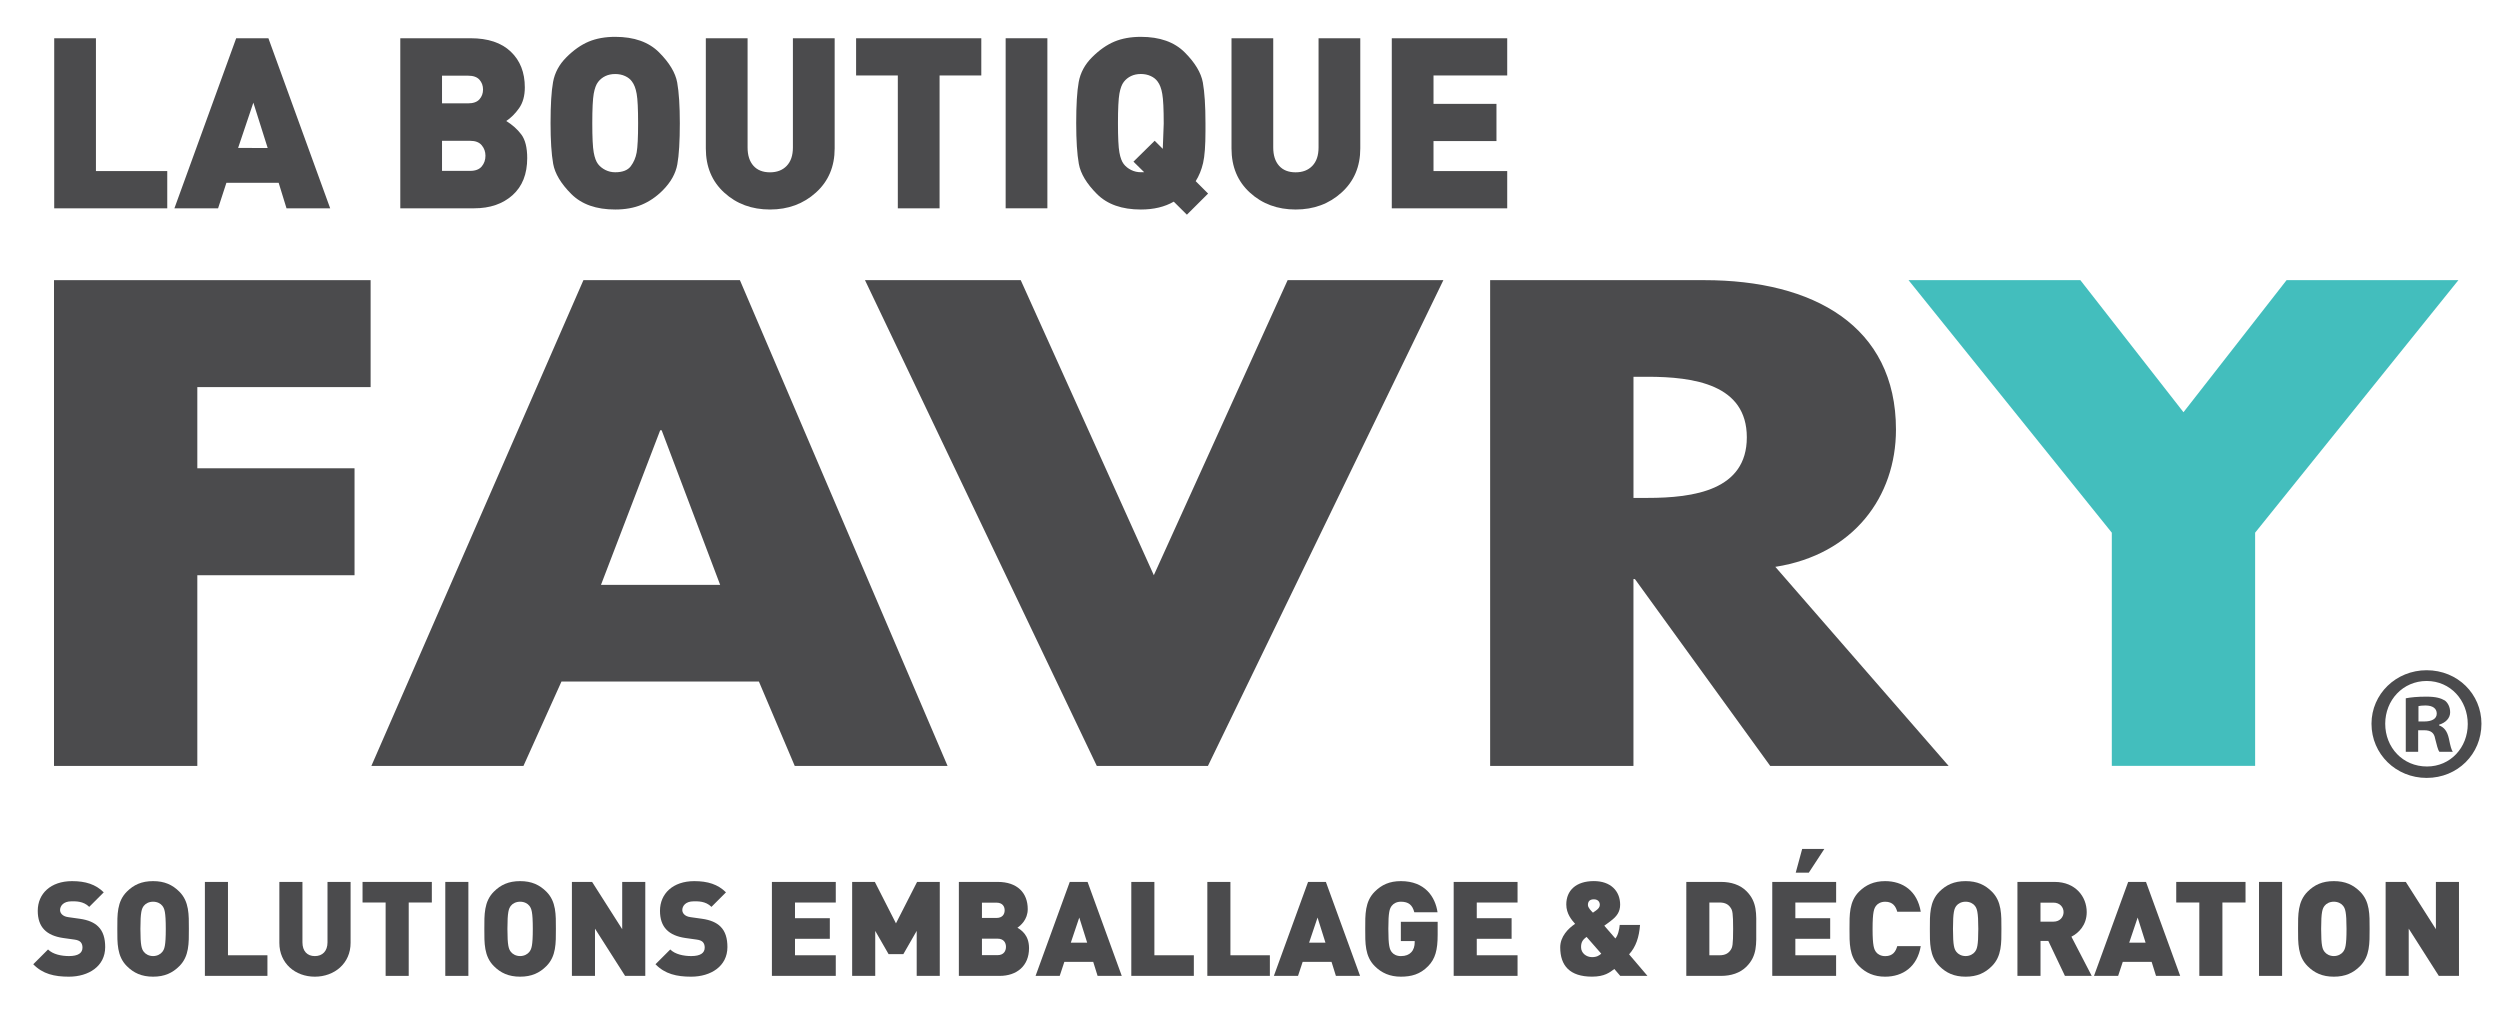
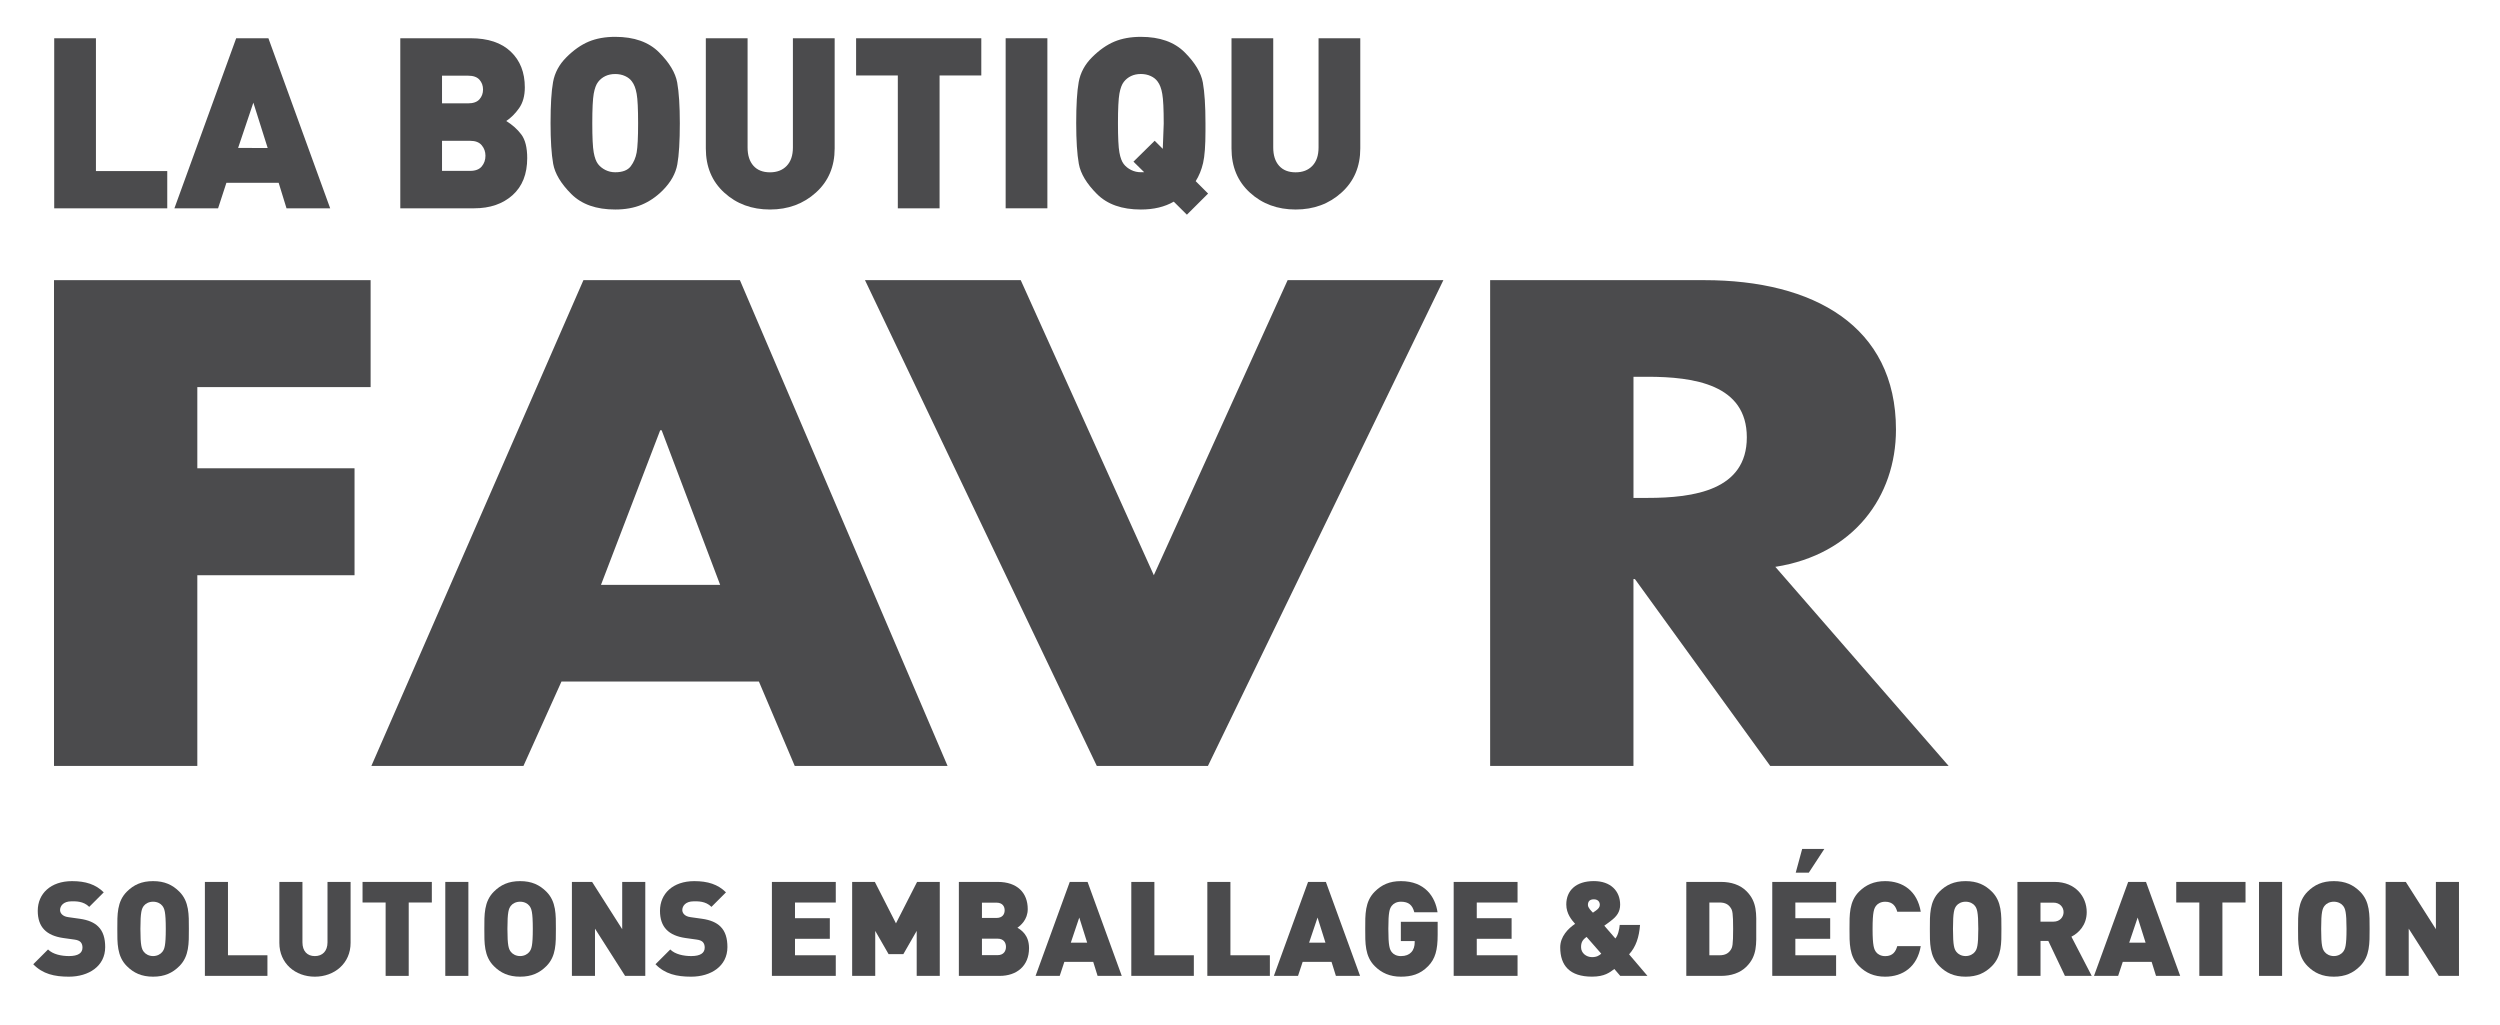
<svg xmlns="http://www.w3.org/2000/svg" version="1.1" id="Calque_1" x="0px" y="0px" viewBox="0 0 849 348" style="enable-background:new 0 0 849 348;" xml:space="preserve">
  <style type="text/css">
	.st0{fill:#4B4B4D;}
	.st1{fill:#43BEBD;}
</style>
  <g>
    <g>
      <path class="st0" d="M23.39,331.68c-4.89,0-8.87-0.9-12.1-4.22l5.02-5.02c1.66,1.66,4.57,2.24,7.13,2.24    c3.09,0,4.57-1.03,4.57-2.87c0-0.76-0.18-1.39-0.63-1.88c-0.4-0.41-1.07-0.72-2.1-0.85l-3.85-0.54c-2.82-0.41-4.98-1.34-6.41-2.83    c-1.48-1.52-2.2-3.67-2.2-6.4c0-5.83,4.39-10.08,11.65-10.08c4.57,0,8.02,1.08,10.76,3.81l-4.93,4.93    c-2.02-2.02-4.66-1.88-6.05-1.88c-2.73,0-3.85,1.57-3.85,2.96c0,0.4,0.13,0.98,0.63,1.47c0.4,0.41,1.08,0.81,2.2,0.95l3.85,0.54    c2.87,0.4,4.93,1.3,6.27,2.64c1.7,1.66,2.37,4.03,2.37,6.99C35.72,328.13,30.11,331.68,23.39,331.68z" />
    </g>
    <g>
      <path class="st0" d="M60.91,328.09c-2.33,2.33-5.02,3.59-8.92,3.59s-6.59-1.26-8.92-3.59c-3.36-3.36-3.23-7.84-3.23-12.64    c0-4.79-0.14-9.27,3.23-12.64c2.33-2.33,5.02-3.58,8.92-3.58s6.59,1.26,8.92,3.58c3.36,3.36,3.23,7.84,3.23,12.64    C64.14,320.25,64.28,324.73,60.91,328.09z M55.13,307.61c-0.58-0.76-1.71-1.39-3.14-1.39c-1.43,0-2.55,0.63-3.14,1.39    c-0.72,0.94-1.17,2.01-1.17,7.84c0,5.83,0.45,6.86,1.17,7.8c0.58,0.76,1.71,1.43,3.14,1.43c1.43,0,2.56-0.67,3.14-1.43    c0.72-0.94,1.17-1.97,1.17-7.8C56.3,309.62,55.85,308.55,55.13,307.61z" />
    </g>
    <g>
      <path class="st0" d="M69.58,331.41V299.5h7.84v24.91h13.4v6.99H69.58z" />
    </g>
    <g>
      <path class="st0" d="M106.92,331.68c-6.63,0-12.05-4.49-12.05-11.47V299.5h7.84v20.53c0,2.96,1.61,4.66,4.21,4.66    c2.6,0,4.3-1.7,4.3-4.66V299.5h7.84v20.71C119.06,327.19,113.55,331.68,106.92,331.68z" />
    </g>
    <g>
      <path class="st0" d="M138.8,306.49v24.92h-7.84v-24.92h-7.84v-6.99h23.53v6.99H138.8z" />
    </g>
    <g>
      <path class="st0" d="M151.22,331.41V299.5h7.84v31.91H151.22z" />
    </g>
    <g>
      <path class="st0" d="M185.55,328.09c-2.33,2.33-5.02,3.59-8.92,3.59c-3.9,0-6.59-1.26-8.92-3.59c-3.36-3.36-3.23-7.84-3.23-12.64    c0-4.79-0.14-9.27,3.23-12.64c2.33-2.33,5.02-3.58,8.92-3.58c3.9,0,6.59,1.26,8.92,3.58c3.36,3.36,3.23,7.84,3.23,12.64    C188.78,320.25,188.91,324.73,185.55,328.09z M179.77,307.61c-0.58-0.76-1.71-1.39-3.14-1.39c-1.43,0-2.56,0.63-3.14,1.39    c-0.72,0.94-1.17,2.01-1.17,7.84c0,5.83,0.45,6.86,1.17,7.8c0.58,0.76,1.71,1.43,3.14,1.43c1.43,0,2.56-0.67,3.14-1.43    c0.72-0.94,1.17-1.97,1.17-7.8C180.94,309.62,180.49,308.55,179.77,307.61z" />
    </g>
    <g>
      <path class="st0" d="M212.28,331.41l-10.22-16.04v16.04h-7.84V299.5h6.86l10.22,16.05V299.5h7.84v31.91H212.28z" />
    </g>
    <g>
      <path class="st0" d="M234.7,331.68c-4.89,0-8.87-0.9-12.1-4.22l5.02-5.02c1.66,1.66,4.57,2.24,7.13,2.24    c3.09,0,4.57-1.03,4.57-2.87c0-0.76-0.18-1.39-0.63-1.88c-0.4-0.41-1.07-0.72-2.1-0.85l-3.85-0.54c-2.82-0.41-4.98-1.34-6.41-2.83    c-1.48-1.52-2.2-3.67-2.2-6.4c0-5.83,4.39-10.08,11.65-10.08c4.57,0,8.02,1.08,10.76,3.81l-4.93,4.93    c-2.02-2.02-4.66-1.88-6.05-1.88c-2.73,0-3.85,1.57-3.85,2.96c0,0.4,0.13,0.98,0.63,1.47c0.4,0.41,1.08,0.81,2.2,0.95l3.85,0.54    c2.87,0.4,4.93,1.3,6.27,2.64c1.7,1.66,2.37,4.03,2.37,6.99C247.02,328.13,241.42,331.68,234.7,331.68z" />
    </g>
    <g>
      <path class="st0" d="M262.14,331.41V299.5h21.69v6.99h-13.85v5.33h11.83v6.99h-11.83v5.6h13.85v6.99H262.14z" />
    </g>
    <g>
      <path class="st0" d="M311.31,331.41v-15.28l-4.53,7.89h-5.02l-4.53-7.89v15.28h-7.84V299.5h7.71l7.17,14.07l7.17-14.07h7.71v31.91    H311.31z" />
    </g>
    <g>
      <path class="st0" d="M339.52,331.41h-13.89V299.5h13.22c6.63,0,10.17,3.72,10.17,9.23c0,3.63-2.51,5.64-3.5,6.32    c1.3,0.81,3.94,2.47,3.94,6.94C349.47,328.09,345.21,331.41,339.52,331.41z M338.36,306.54h-4.89v5.2h4.89    c2.15,0,2.82-1.35,2.82-2.6C341.18,307.88,340.51,306.54,338.36,306.54z M338.76,318.77h-5.29v5.6h5.29    c2.15,0,2.87-1.48,2.87-2.82C341.63,320.2,340.91,318.77,338.76,318.77z" />
    </g>
    <g>
      <path class="st0" d="M372.74,331.41l-1.48-4.75h-9.81l-1.57,4.75h-8.2l11.61-31.91h6.05l11.61,31.91H372.74z M366.52,311.6    l-2.87,8.52h5.55L366.52,311.6z" />
    </g>
    <g>
      <path class="st0" d="M384.19,331.41V299.5h7.84v24.91h13.4v6.99H384.19z" />
    </g>
    <g>
      <path class="st0" d="M410.01,331.41V299.5h7.84v24.91h13.4v6.99H410.01z" />
    </g>
    <g>
      <path class="st0" d="M453.67,331.41l-1.48-4.75h-9.81l-1.57,4.75h-8.2l11.61-31.91h6.05l11.61,31.91H453.67z M447.44,311.6    l-2.87,8.52h5.55L447.44,311.6z" />
    </g>
    <g>
      <path class="st0" d="M485.01,328.09c-2.73,2.82-5.78,3.59-9.28,3.59c-3.72,0-6.55-1.26-8.87-3.59c-3.36-3.36-3.23-7.84-3.23-12.64    c0-4.79-0.14-9.27,3.23-12.64c2.33-2.33,5.02-3.58,8.87-3.58c8.2,0,11.69,5.33,12.46,10.58h-7.89c-0.63-2.42-1.88-3.59-4.57-3.59    c-1.44,0-2.51,0.63-3.09,1.39c-0.71,0.94-1.16,2.01-1.16,7.84c0,5.83,0.45,6.95,1.16,7.89c0.58,0.76,1.66,1.35,3.09,1.35    c1.66,0,2.78-0.5,3.49-1.26c0.9-0.9,1.21-2.19,1.21-3.4v-0.45h-4.7v-6.54h12.5v4.44C488.23,322.62,487.42,325.62,485.01,328.09z" />
    </g>
    <g>
      <path class="st0" d="M493.67,331.41V299.5h21.69v6.99h-13.85v5.33h11.83v6.99h-11.83v5.6h13.85v6.99H493.67z" />
    </g>
    <g>
      <path class="st0" d="M550.24,331.41l-2.01-2.34c-1.57,1.17-3.32,2.6-7.58,2.6c-7.53,0-10.8-3.72-10.8-9.95    c0-3.67,2.69-6.4,5.06-7.98c-1.12-1.26-3-3.4-3-6.59c0-4.7,3.27-7.93,9.37-7.93c5.65,0,8.92,3.32,8.92,8.02    c0,2.42-1.16,3.99-3.14,5.47c0,0-1.43,1.12-2.24,1.66l3.76,4.34c0.9-1.03,1.35-3.09,1.48-4.61h6.9c-0.32,4.17-1.39,7.44-3.72,9.99    l6.23,7.31H550.24z M538.81,318.18c-1.48,1.03-1.88,1.97-1.88,3.5c0,1.97,1.75,3.36,3.72,3.36c1.61,0,2.42-0.54,3.14-1.17    L538.81,318.18z M541.28,305.41c-1.52,0-2.02,0.81-2.02,1.93c0,0.94,1.17,2.06,1.7,2.6c0.4-0.27,1.08-0.76,1.08-0.76    c0.76-0.54,1.26-1.17,1.26-1.88C543.3,306.22,542.62,305.41,541.28,305.41z" />
    </g>
    <g>
      <path class="st0" d="M593.1,328.27c-2.19,2.19-5.29,3.14-8.6,3.14h-11.83V299.5h11.83c3.32,0,6.41,0.94,8.6,3.14    c3.72,3.72,3.32,7.8,3.32,12.81C596.42,320.47,596.82,324.55,593.1,328.27z M587.72,308.28c-0.71-1.08-1.79-1.79-3.77-1.79h-3.45    v17.92h3.45c1.97,0,3.05-0.71,3.77-1.79c0.63-0.9,0.85-1.75,0.85-7.17C588.57,310.08,588.35,309.18,587.72,308.28z" />
    </g>
    <g>
      <path class="st0" d="M601.86,331.41V299.5h21.69v6.99H609.7v5.33h11.83v6.99H609.7v5.6h13.84v6.99H601.86z M614.27,296.36h-4.44    l2.19-8.07h7.53L614.27,296.36z" />
    </g>
    <g>
      <path class="st0" d="M640.19,331.68c-3.72,0-6.54-1.26-8.87-3.59c-3.36-3.36-3.23-7.84-3.23-12.64c0-4.79-0.13-9.27,3.23-12.64    c2.33-2.33,5.15-3.58,8.87-3.58c6.05,0,10.93,3.36,12.1,10.4h-7.98c-0.49-1.79-1.48-3.4-4.08-3.4c-1.43,0-2.51,0.58-3.09,1.34    c-0.72,0.94-1.21,2.06-1.21,7.89c0,5.83,0.5,6.95,1.21,7.89c0.58,0.76,1.66,1.35,3.09,1.35c2.6,0,3.58-1.61,4.08-3.4h7.98    C651.12,328.31,646.23,331.68,640.19,331.68z" />
    </g>
    <g>
      <path class="st0" d="M676.45,328.09c-2.33,2.33-5.02,3.59-8.92,3.59c-3.9,0-6.59-1.26-8.92-3.59c-3.36-3.36-3.23-7.84-3.23-12.64    c0-4.79-0.13-9.27,3.23-12.64c2.33-2.33,5.02-3.58,8.92-3.58c3.9,0,6.59,1.26,8.92,3.58c3.36,3.36,3.23,7.84,3.23,12.64    C679.68,320.25,679.81,324.73,676.45,328.09z M670.67,307.61c-0.58-0.76-1.7-1.39-3.14-1.39c-1.44,0-2.56,0.63-3.14,1.39    c-0.71,0.94-1.16,2.01-1.16,7.84c0,5.83,0.45,6.86,1.16,7.8c0.58,0.76,1.7,1.43,3.14,1.43c1.43,0,2.56-0.67,3.14-1.43    c0.72-0.94,1.16-1.97,1.16-7.8C671.83,309.62,671.38,308.55,670.67,307.61z" />
    </g>
    <g>
      <path class="st0" d="M701.25,331.41l-5.65-11.88h-2.64v11.88h-7.84V299.5h12.64c7.08,0,10.89,5.02,10.89,10.26    c0,4.35-2.69,7.08-5.2,8.34l6.9,13.31H701.25z M697.39,306.54h-4.44v6.45h4.44c2.15,0,3.4-1.57,3.4-3.22    C700.8,308.1,699.54,306.54,697.39,306.54z" />
    </g>
    <g>
      <path class="st0" d="M732.18,331.41l-1.48-4.75h-9.81l-1.57,4.75h-8.2l11.61-31.91h6.05l11.61,31.91H732.18z M725.95,311.6    l-2.87,8.52h5.56L725.95,311.6z" />
    </g>
    <g>
      <path class="st0" d="M754.73,306.49v24.92h-7.84v-24.92h-7.84v-6.99h23.53v6.99H754.73z" />
    </g>
    <g>
      <path class="st0" d="M767.16,331.41V299.5H775v31.91H767.16z" />
    </g>
    <g>
      <path class="st0" d="M801.49,328.09c-2.33,2.33-5.02,3.59-8.92,3.59s-6.59-1.26-8.92-3.59c-3.36-3.36-3.23-7.84-3.23-12.64    c0-4.79-0.13-9.27,3.23-12.64c2.33-2.33,5.02-3.58,8.92-3.58s6.59,1.26,8.92,3.58c3.36,3.36,3.23,7.84,3.23,12.64    C804.72,320.25,804.85,324.73,801.49,328.09z M795.71,307.61c-0.58-0.76-1.71-1.39-3.14-1.39c-1.43,0-2.56,0.63-3.14,1.39    c-0.72,0.94-1.17,2.01-1.17,7.84c0,5.83,0.45,6.86,1.17,7.8c0.58,0.76,1.71,1.43,3.14,1.43c1.43,0,2.56-0.67,3.14-1.43    c0.71-0.94,1.17-1.97,1.17-7.8C796.88,309.62,796.43,308.55,795.71,307.61z" />
    </g>
    <g>
      <path class="st0" d="M828.22,331.41L818,315.36v16.04h-7.84V299.5h6.85l10.22,16.05V299.5h7.84v31.91H828.22z" />
    </g>
  </g>
  <g>
    <g>
-       <path class="st0" d="M842.7,245.78c0,10.3-8.09,18.4-18.61,18.4c-10.42,0-18.73-8.09-18.73-18.4c0-10.08,8.31-18.17,18.73-18.17    C834.62,227.61,842.7,235.7,842.7,245.78z M810.02,245.78c0,8.09,5.98,14.52,14.18,14.52c7.98,0,13.85-6.43,13.85-14.41    c0-8.09-5.88-14.63-13.96-14.63C816,231.26,810.02,237.8,810.02,245.78z M821.21,255.31H817v-18.17c1.66-0.33,3.99-0.56,6.98-0.56    c3.43,0,4.99,0.56,6.32,1.33c1,0.78,1.77,2.22,1.77,3.99c0,2-1.55,3.55-3.77,4.21v0.22c1.77,0.67,2.77,2,3.33,4.43    c0.55,2.77,0.89,3.88,1.33,4.54h-4.54c-0.55-0.67-0.89-2.33-1.44-4.43c-0.33-2-1.44-2.88-3.77-2.88h-2V255.31z M821.32,245.01    h1.99c2.33,0,4.21-0.78,4.21-2.66c0-1.66-1.22-2.77-3.88-2.77c-1.11,0-1.88,0.11-2.33,0.22V245.01z" />
-     </g>
+       </g>
  </g>
  <g>
    <g>
      <path class="st0" d="M67.01,131.46v27.57h53.39v36.32H67.01v64.76H18.34V95.14h107.52v36.32H67.01z" />
    </g>
    <g>
      <path class="st0" d="M190.68,231.44l-12.91,28.66h-51.65l72.01-164.96h53.14l70.52,164.96h-51.9l-12.17-28.66H190.68z     M224.7,146.12h-0.5l-20.11,52.51h40.48L224.7,146.12z" />
    </g>
    <g>
      <path class="st0" d="M391.84,195.34l45.44-100.2h52.89L410.22,260.1h-37.75L293.75,95.14h52.89L391.84,195.34z" />
    </g>
    <g>
      <path class="st0" d="M661.75,260.1h-60.59l-45.94-63.45h-0.5v63.45h-48.67V95.14h72.76c37,0,65.06,15.53,65.06,50.76    c0,22.75-14.4,42.44-40.97,46.6L661.75,260.1z M554.73,169.09h4.72c15.89,0,33.77-2.63,33.77-20.57    c0-17.94-17.88-20.57-33.77-20.57h-4.72V169.09z" />
    </g>
    <g>
-       <path class="st1" d="M648.14,95.14h58.35l35.02,44.85l35.01-44.85h58.35l-69.03,85.76v79.2h-48.67v-79.2L648.14,95.14z" />
-     </g>
+       </g>
  </g>
  <g>
    <path class="st0" d="M18.41,70.74V12.99h14.17V58.1H56.8v12.64H18.41z" />
    <path class="st0" d="M97.3,70.74l-2.67-8.67H76.89l-2.83,8.67H59.23l20.98-57.75h10.94l20.98,57.75H97.3z M86.04,34.86l-5.18,15.39   H90.9L86.04,34.86z" />
    <path class="st0" d="M161.05,70.74h-25.11V12.99h23.9c5.89,0,10.42,1.51,13.61,4.54c3.19,3.02,4.78,7.08,4.78,12.15   c0,2.86-0.65,5.21-1.94,7.05c-1.3,1.84-2.75,3.29-4.37,4.37c2.05,1.25,3.75,2.76,5.1,4.55c1.35,1.79,2.02,4.47,2.02,8.04   c0,5.42-1.66,9.61-4.98,12.59C170.73,69.25,166.4,70.74,161.05,70.74z M158.94,25.7h-8.83v9.4h8.83c1.78,0,3.08-0.46,3.89-1.38   c0.81-0.92,1.21-2.02,1.21-3.32c0-1.3-0.4-2.4-1.21-3.32C162.02,26.16,160.73,25.7,158.94,25.7z M159.67,47.82h-9.56v10.21h9.56   c1.78,0,3.09-0.5,3.93-1.51c0.84-1.01,1.26-2.22,1.26-3.63c0-1.36-0.42-2.54-1.26-3.55C162.76,48.32,161.45,47.82,159.67,47.82z" />
    <path class="st0" d="M225.04,64.67c-2.16,2.16-4.54,3.78-7.13,4.86c-2.59,1.08-5.59,1.62-8.99,1.62c-6.43,0-11.39-1.75-14.9-5.26   c-3.51-3.51-5.56-6.93-6.16-10.25c-0.59-3.32-0.89-7.92-0.89-13.81c0-6.16,0.28-10.81,0.85-13.97c0.57-3.16,2.08-5.97,4.54-8.42   c2.46-2.46,4.98-4.22,7.57-5.31c2.59-1.08,5.59-1.62,8.99-1.62c6.43,0,11.39,1.76,14.9,5.27c3.51,3.51,5.56,6.93,6.16,10.25   c0.59,3.32,0.89,7.93,0.89,13.81c0,6.16-0.28,10.81-0.85,13.97C229.45,58.95,227.79,61.91,225.04,64.67z M214.59,27.65   c-0.54-0.76-1.31-1.36-2.31-1.82c-1-0.46-2.12-0.69-3.36-0.69c-1.24,0-2.35,0.23-3.32,0.69c-0.97,0.46-1.8,1.12-2.47,1.98   c-0.68,0.86-1.17,2.2-1.5,4.01c-0.32,1.81-0.49,5.14-0.49,10s0.16,8.18,0.49,9.96c0.32,1.78,0.81,3.09,1.46,3.93   c0.65,0.84,1.48,1.51,2.51,2.02c1.02,0.51,2.13,0.77,3.32,0.77c2.48,0,4.24-0.67,5.27-2.02c1.02-1.35,1.7-2.92,2.02-4.7   c0.32-1.78,0.49-5.1,0.49-9.96c0-4.81-0.16-8.13-0.49-9.96C215.89,30.02,215.35,28.62,214.59,27.65z" />
    <path class="st0" d="M261.49,71.15c-6.16,0-11.33-1.9-15.51-5.71c-4.19-3.81-6.28-8.81-6.28-15.03V12.99h14.18v37.1   c0,2.65,0.66,4.71,1.98,6.2c1.32,1.49,3.2,2.23,5.63,2.23c2.38,0,4.27-0.73,5.67-2.19c1.4-1.46,2.11-3.54,2.11-6.24v-37.1h14.18   v37.42c0,6.16-2.12,11.15-6.36,14.98C272.84,69.23,267.65,71.15,261.49,71.15z" />
    <path class="st0" d="M319.08,25.62v45.12H304.9V25.62h-14.17V12.99h42.52v12.64H319.08z" />
    <path class="st0" d="M341.52,70.74V12.99h14.17v57.75H341.52z" />
    <path class="st0" d="M403.07,72.91l-4.46-4.43c-3.08,1.78-6.8,2.67-11.18,2.67c-6.43,0-11.39-1.75-14.9-5.26   c-3.51-3.51-5.56-6.93-6.16-10.25c-0.59-3.32-0.89-7.92-0.89-13.81c0-6.16,0.28-10.81,0.85-13.97c0.57-3.16,2.08-5.97,4.54-8.42   c2.46-2.46,4.98-4.22,7.57-5.31c2.59-1.08,5.59-1.62,8.99-1.62c6.43,0,11.39,1.76,14.9,5.27c3.51,3.51,5.56,6.93,6.16,10.25   c0.59,3.32,0.89,7.93,0.89,13.81v2.67c0,4.91-0.27,8.53-0.81,10.85c-0.54,2.32-1.38,4.37-2.51,6.16l4.21,4.21L403.07,72.91z    M393.11,27.67c-0.54-0.76-1.31-1.38-2.31-1.84c-1-0.46-2.12-0.7-3.36-0.7c-1.24,0-2.35,0.23-3.32,0.69   c-0.97,0.46-1.8,1.12-2.47,1.98c-0.68,0.86-1.17,2.2-1.5,4.01c-0.32,1.81-0.49,5.14-0.49,10s0.16,8.18,0.49,9.96   c0.32,1.78,0.81,3.09,1.46,3.93c0.65,0.84,1.48,1.51,2.51,2.02c1.02,0.51,2.13,0.77,3.32,0.77h1.13l-3.65-3.59l7.21-7.1l2.75,2.75   l0.32-8.57c0-4.86-0.16-8.22-0.49-10.07C394.41,30.08,393.87,28.66,393.11,27.67z" />
    <path class="st0" d="M440.01,71.15c-6.16,0-11.33-1.9-15.51-5.71c-4.19-3.81-6.28-8.81-6.28-15.03V12.99h14.17v37.1   c0,2.65,0.66,4.71,1.98,6.2c1.32,1.49,3.2,2.23,5.63,2.23c2.38,0,4.26-0.73,5.67-2.19c1.4-1.46,2.11-3.54,2.11-6.24v-37.1h14.17   v37.42c0,6.16-2.12,11.15-6.36,14.98C451.36,69.23,446.17,71.15,440.01,71.15z" />
-     <path class="st0" d="M472.65,70.74V12.99h39.2v12.64h-25.03v9.64h21.38V47.9h-21.38V58.1h25.03v12.64H472.65z" />
  </g>
</svg>